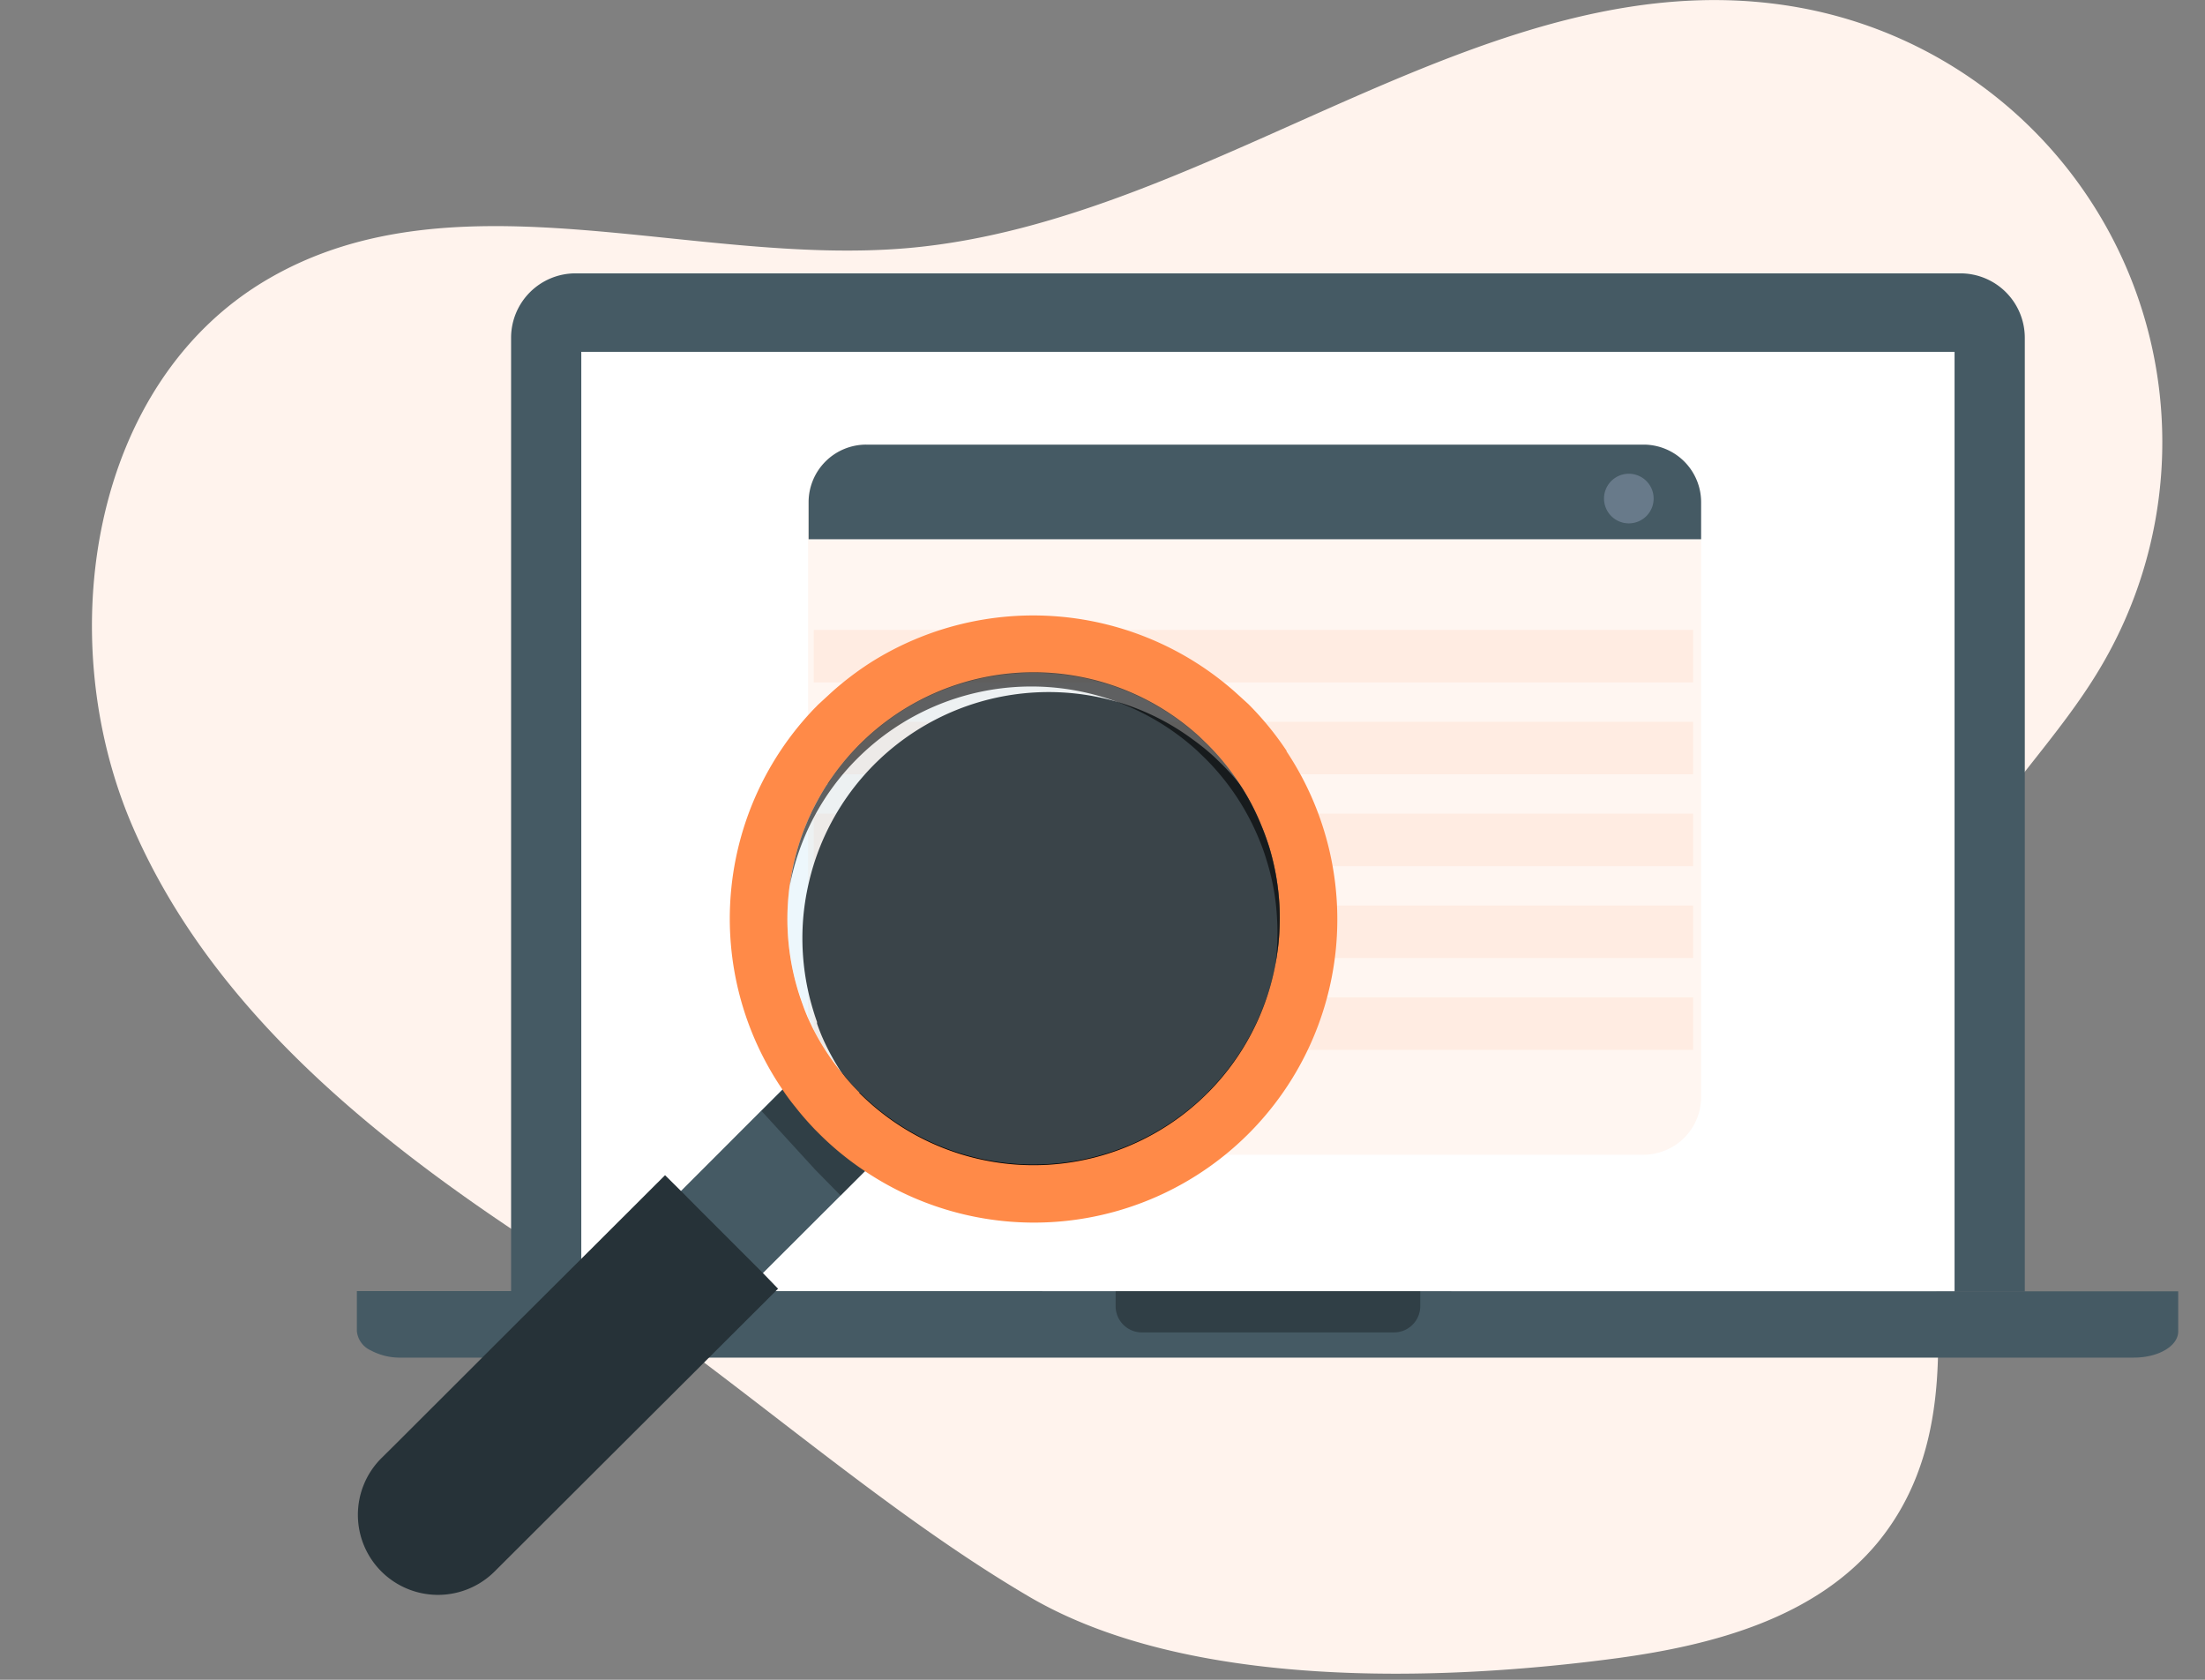
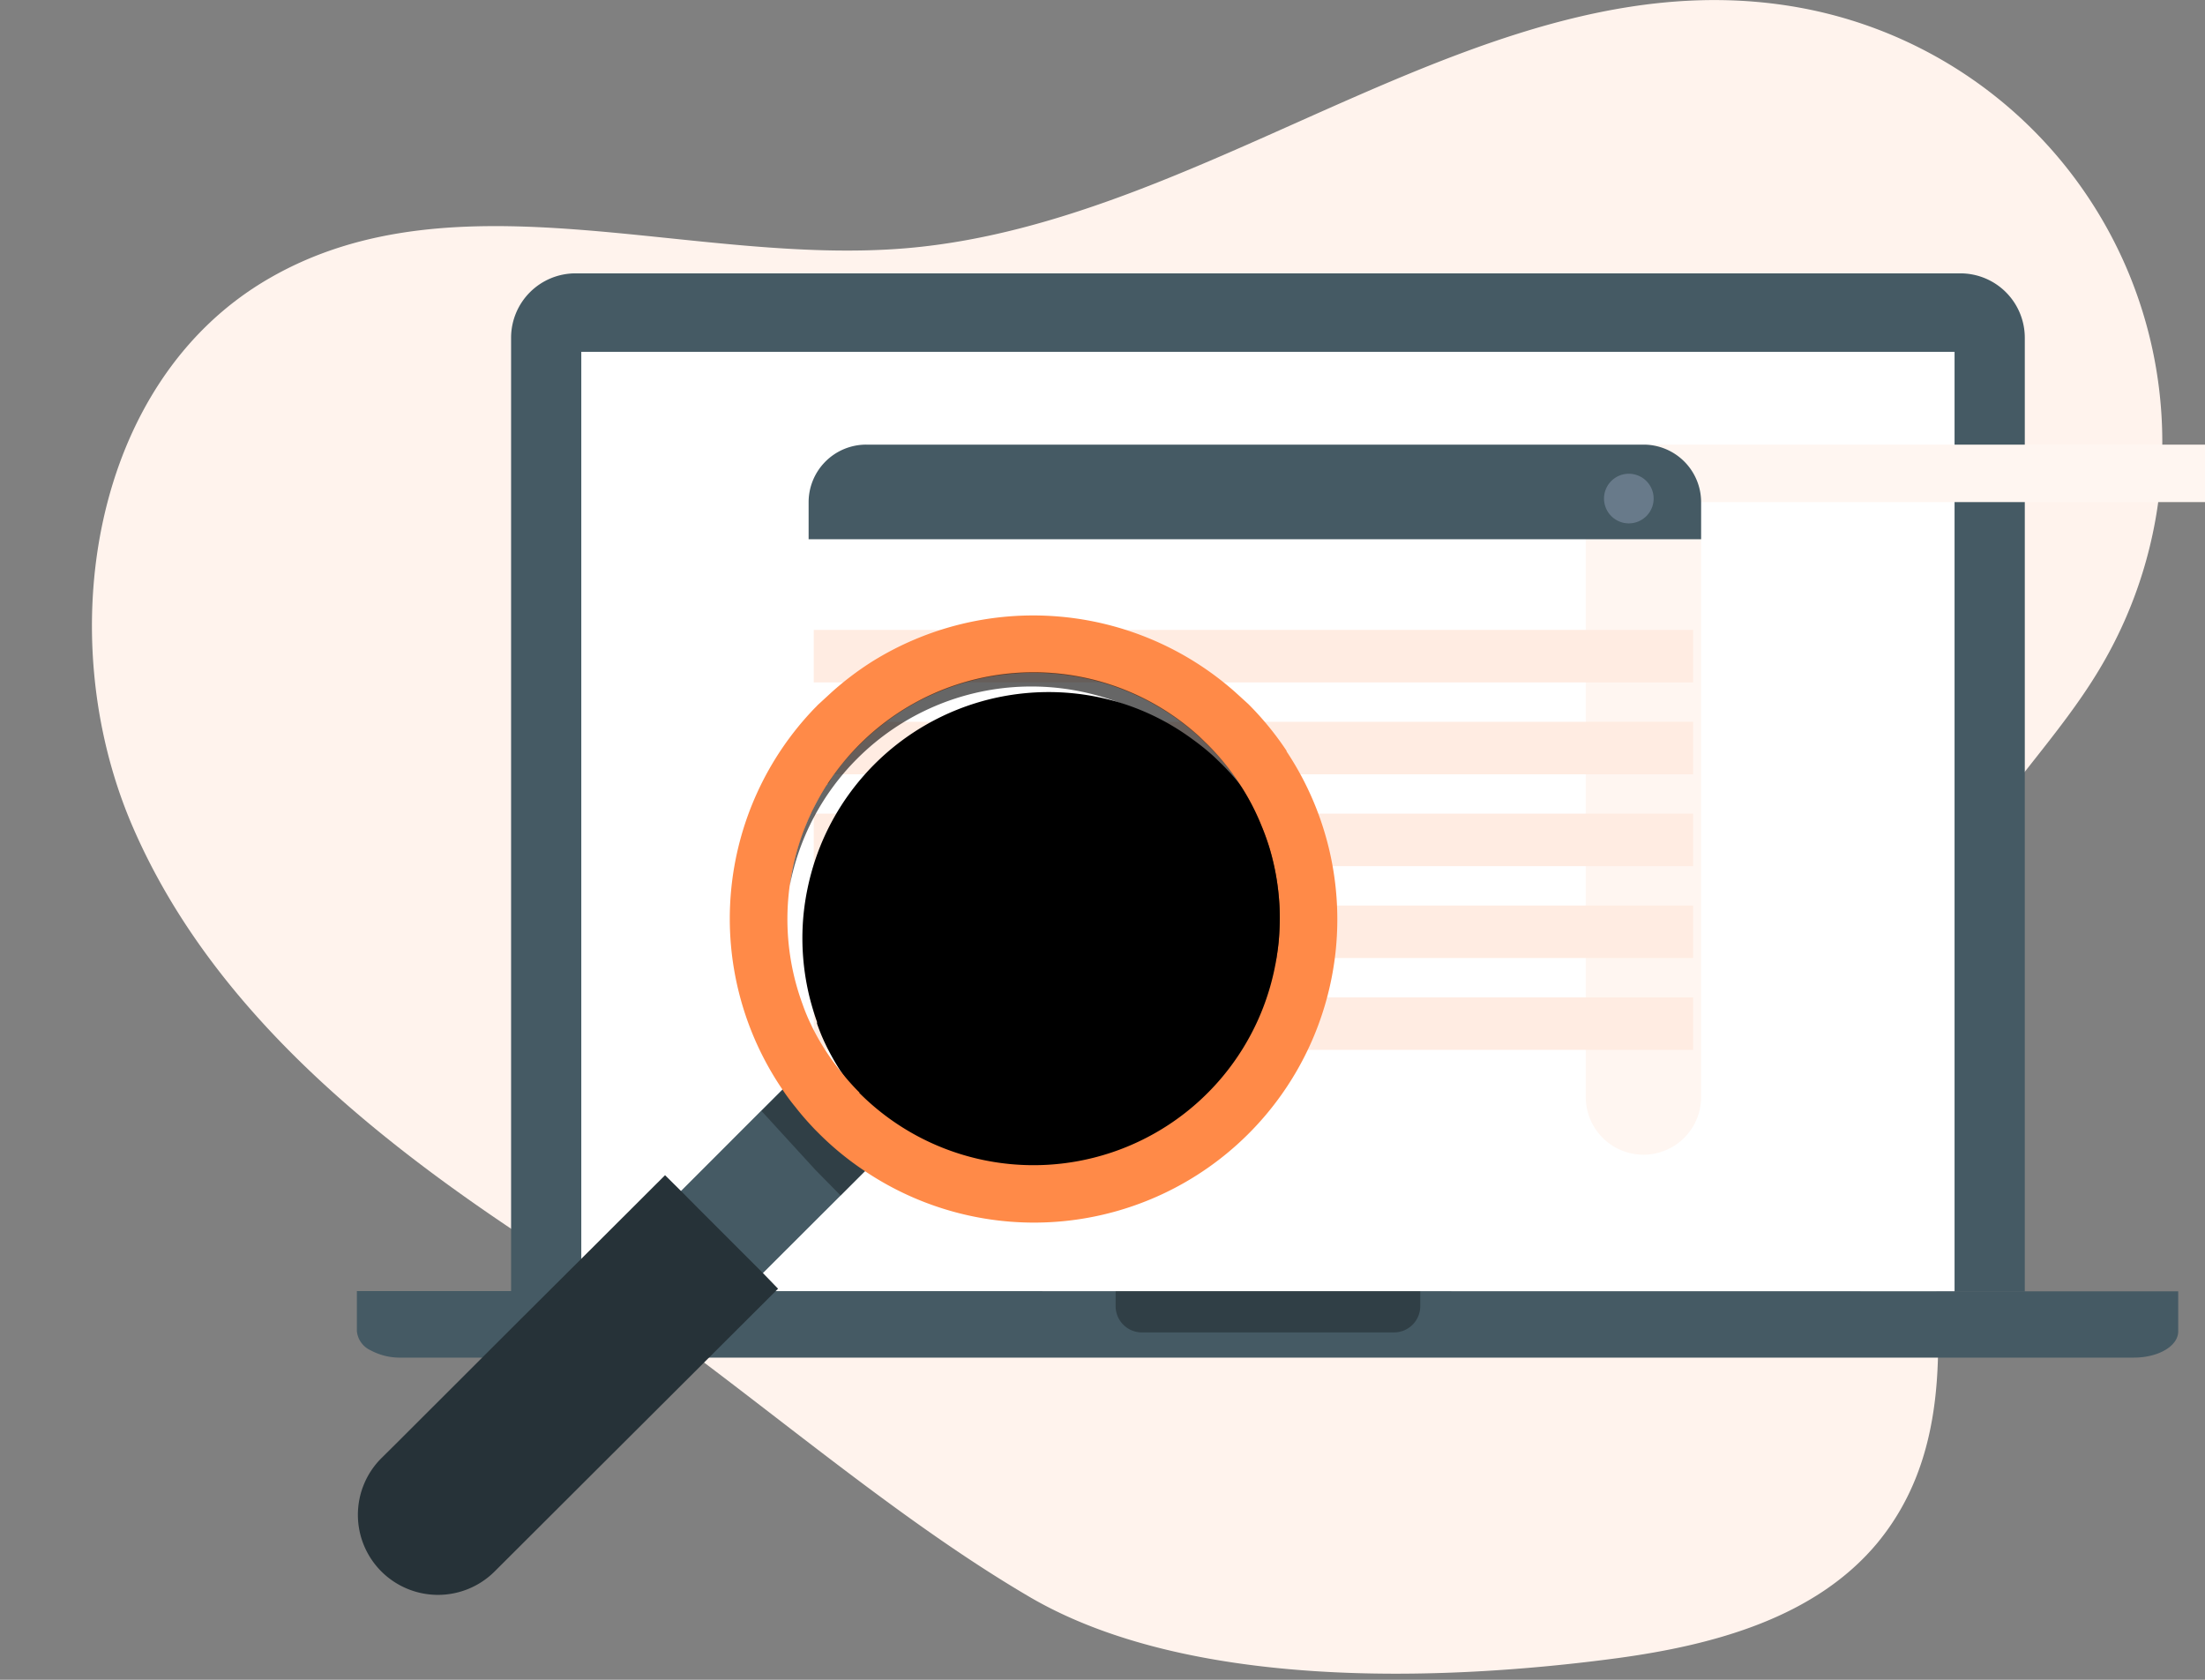
<svg xmlns="http://www.w3.org/2000/svg" width="168" height="128" fill="none">
  <rect width="100%" height="100%" fill="#808080" stroke="none" />
  <path d="M123.31 126.34c7.31-1 15-3.08 19.73-8.77 10.61-12.88-1.21-33.17 4.89-48.7 2.63-6.69 8.31-11.67 12-17.83 2.809-4.668 4.442-9.947 4.76-15.385s-.689-10.872-2.934-15.835a33.66 33.66 0 0 0-9.957-12.658C147.504 3.81 142.46 1.552 137.1.58c-23.4-4.24-44.34 16.3-68 18.33-16.38 1.4-34.31-5.93-48.55 2.28-13.68 7.86-16.68 27.4-10.43 41.83s19.39 24.63 32.64 33.11c12.08 7.74 23.55 18.43 35.64 25.53s31.3 6.51 44.91 4.68z" fill="#fff3ed" />
  <path d="M43.85 20.83h105.51c1.303 0 2.552.517 3.472 1.438a4.91 4.91 0 0 1 1.438 3.472v72.68H38.94V25.73a4.91 4.91 0 0 1 4.91-4.9h0z" fill="#455a64" />
  <path d="M148.919 26.81H44.289v71.61h104.63V26.81z" fill="#fff" />
  <path d="M165.959 98.4v3.05c0 1.12-1.51 2-3.38 2H30.58a4.69 4.69 0 0 1-2.33-.55 1.8 1.8 0 0 1-.729-.592c-.186-.258-.301-.561-.331-.878v-3.05l138.77.02z" fill="#455a64" />
  <g style="mix-blend-mode:soft-light" opacity=".3">
    <path d="M85 98.39h23.21v1.14a2 2 0 0 1-2 2H87a2 2 0 0 1-2-2v-1.14z" fill="#000" />
  </g>
-   <path d="M129.61 38.26V83.6a4.4 4.4 0 0 1-4.39 4.39H65.97a4.4 4.4 0 0 1-4.4-4.39V38.26a4.39 4.39 0 0 1 1.293-3.101 4.39 4.39 0 0 1 3.107-1.279h59.25a4.39 4.39 0 0 1 3.101 1.282c.823.821 1.287 1.935 1.289 3.098h0z" fill="#fff6f1" />
+   <path d="M129.61 38.26V83.6a4.4 4.4 0 0 1-4.39 4.39a4.4 4.4 0 0 1-4.4-4.39V38.26a4.39 4.39 0 0 1 1.293-3.101 4.39 4.39 0 0 1 3.107-1.279h59.25a4.39 4.39 0 0 1 3.101 1.282c.823.821 1.287 1.935 1.289 3.098h0z" fill="#fff6f1" />
  <path d="M129.609 38.26v2.83h-68v-2.83a4.39 4.39 0 0 1 1.293-3.101 4.39 4.39 0 0 1 3.107-1.279h59.25a4.39 4.39 0 0 1 3.075 1.296c.815.82 1.273 1.928 1.275 3.084h0z" fill="#455a64" />
  <path opacity=".3" d="M125.991 37.98c.002.374-.107.741-.314 1.053a1.89 1.89 0 0 1-1.939.812 1.89 1.89 0 0 1-.97-.515c-.265-.264-.446-.601-.52-.968s-.037-.747.106-1.093a1.89 1.89 0 0 1 1.747-1.169 1.89 1.89 0 0 1 1.89 1.88h0z" fill="#bdc7e5" />
  <path d="M129 48H62v4h67v-4zm0 7H62v4h67v-4zm0 7H62v4h67v-4zm0 7H62v4h67v-4zm0 7H62v4h67v-4z" fill="#ffece2" />
  <path d="M97.221 64.41l.57 1.59c.447 1.445.712 2.94.79 4.45a18.75 18.75 0 0 1-11.065 18.191 18.75 18.75 0 0 1-20.935-3.881 16.65 16.65 0 0 1-1.26-1.39c-.432-.528-.836-1.079-1.21-1.65-.455-.692-.862-1.413-1.22-2.16-.244-.507-.458-1.028-.64-1.56a.6.6 0 0 1 0-.12l-.09-.26a23.42 23.42 0 0 1-.41-1.36 18.78 18.78 0 0 1-.54-6.46c.064-.695.168-1.386.31-2.07.164-.796.378-1.581.64-2.35a18.76 18.76 0 0 1 23-11.89 18.44 18.44 0 0 1 5.71 2.85 18.12 18.12 0 0 1 1.63 1.32l.62.6a18.78 18.78 0 0 1 4.11 6.18l-.01-.03z" fill="#000" style="mix-blend-mode:soft-light" />
  <path d="M67.81 87.34l-25.94 25.9c-1.28 1.28-3.71.92-5.43-.8s-2.08-4.15-.8-5.43l25.91-25.93 6.26 6.26z" fill="#455a64" />
  <g style="mix-blend-mode:soft-light" opacity=".3">
    <path d="M67.81 87.34l-3.76 3.76-1.92-1.95-4.11-4.49 3.56-3.55 6.23 6.23z" fill="#000" />
  </g>
  <path d="M98.051 57.25a23.16 23.16 0 0 0-2.94-3.6l-1-.91a23.19 23.19 0 0 0-27.74-2.28c-1.06.678-2.063 1.44-3 2.28l-1 .92c-.1.09-.18.19-.28.28a23.13 23.13 0 0 0-2.47 29.09h0c.309.467.643.918 1 1.35.45.58.94 1.13 1.45 1.67l.29.29a22.67 22.67 0 0 0 3.51 2.88 23.11 23.11 0 0 0 29.218-2.793 23.11 23.11 0 0 0 6.688-14.082c.531-5.327-.804-10.673-3.776-15.125l.05.03zm-32.57 26a16.5 16.5 0 0 1-1.25-1.39l-.11-.13a18.75 18.75 0 0 1-2-3c-.11-.21-.22-.42-.32-.64a14.23 14.23 0 0 1-.65-1.56 18.76 18.76 0 0 1 .13-13.32 6.24 6.24 0 0 1 .29-.71 5.3 5.3 0 0 1 .32-.68c.07-.17.15-.33.23-.49a16.81 16.81 0 0 1 .49-.87 14.97 14.97 0 0 1 .39-.62s0-.07.08-.12.22-.33.33-.5a18.29 18.29 0 0 1 2.07-2.45 18.92 18.92 0 0 1 3.73-2.9c.703-.418 1.435-.786 2.19-1.1a18.43 18.43 0 0 1 5.63-1.42 15.65 15.65 0 0 1 1.81-.08 18.75 18.75 0 0 1 12.54 4.89l.62.6c.923.908 1.745 1.914 2.45 3 .661.997 1.217 2.059 1.66 3.17.22.52.41 1.06.58 1.59.441 1.446.706 2.94.79 4.45.035.64.035 1.281 0 1.92-.022.59-.078 1.177-.17 1.76a18.75 18.75 0 0 1-12.629 15.172 18.75 18.75 0 0 1-19.211-4.542l.01-.03z" fill="#ff8a48" />
-   <path opacity=".3" d="M92.021 83.24a18.77 18.77 0 0 1-26.54 0 18.33 18.33 0 0 1-1.25-1.4c-.962-1.166-1.778-2.446-2.43-3.81a16.51 16.51 0 0 1-.65-1.56 18.76 18.76 0 0 1 7.115-22.058A18.76 18.76 0 0 1 91.381 56.1l.62.6a18.62 18.62 0 0 1 4.11 6.18c.22.52.41 1 .58 1.59a18.79 18.79 0 0 1-4.67 18.76v.01z" fill="#c1e5f3" />
  <g style="mix-blend-mode:soft-light" opacity=".6">
    <path d="M65.31 57.81a18.76 18.76 0 0 1 25.9-.61l.62.6a18.62 18.62 0 0 1 4.11 6.18 15.2 15.2 0 0 1 .57 1.6c.451 1.441.716 2.933.79 4.44a18.29 18.29 0 0 1-.13 3.47 18.71 18.71 0 0 0-.48-9 17.75 17.75 0 0 0-.58-1.59A18.62 18.62 0 0 0 92 56.72l-.62-.6a18.74 18.74 0 0 0-19.056-3.761A18.74 18.74 0 0 0 60.17 67.51a18.68 18.68 0 0 1 5.14-9.7h0z" fill="#000" />
  </g>
  <path d="M59.281 98.2l-11.86 11.83-5.06 5.05-4.67 4.66a6.11 6.11 0 0 1-8.64 0 6.1 6.1 0 0 1 0-8.62l1.1-1.09 9.35-9.34 5.37-5.35 5.8-5.79 1.23 1.22 1.31 1.32 4.92 4.92 1.15 1.19z" fill="#263238" />
</svg>